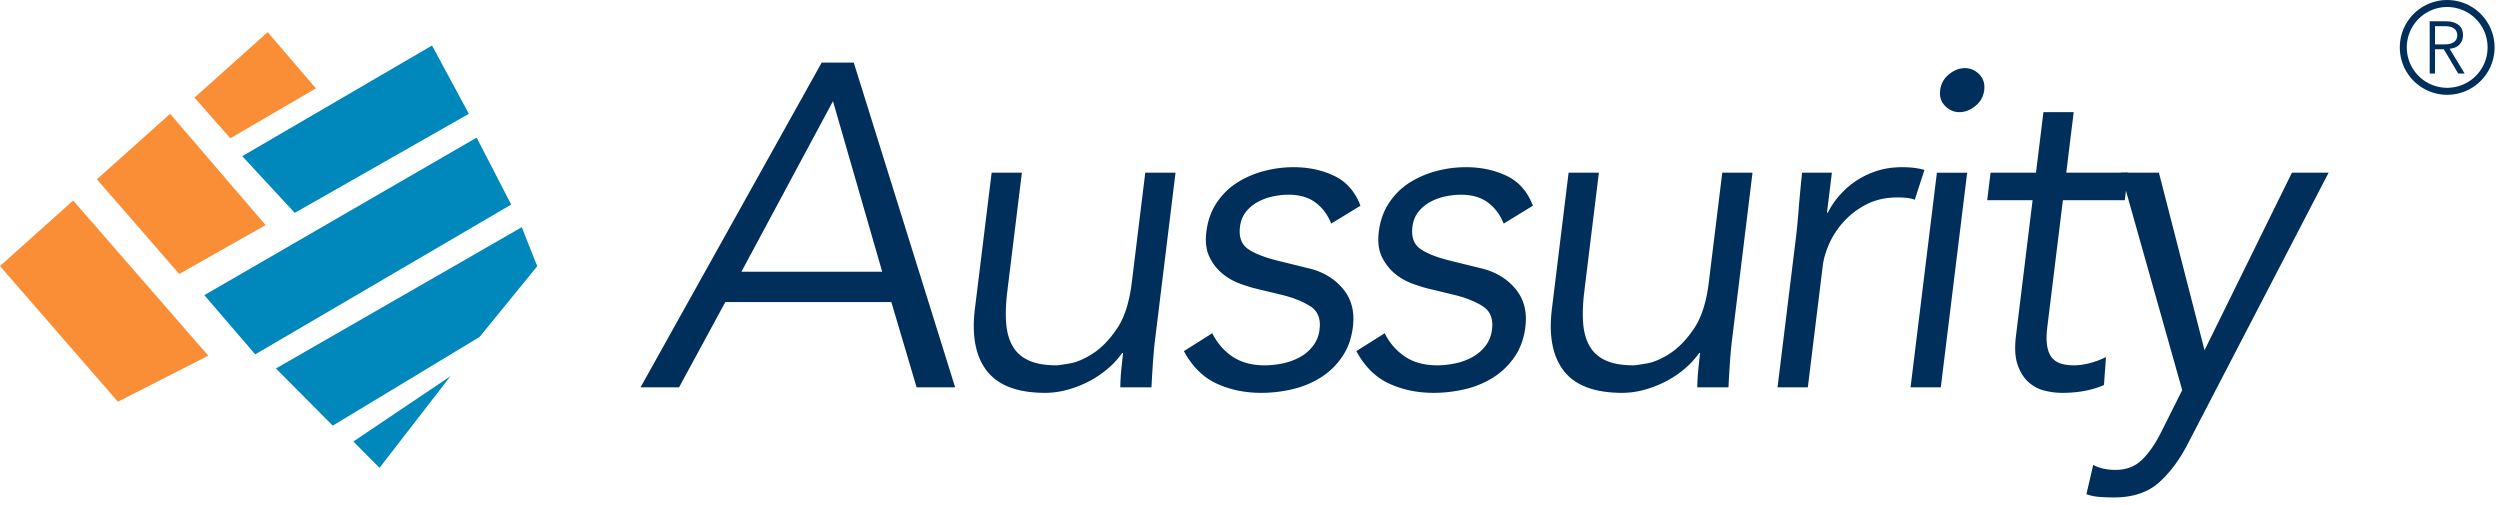
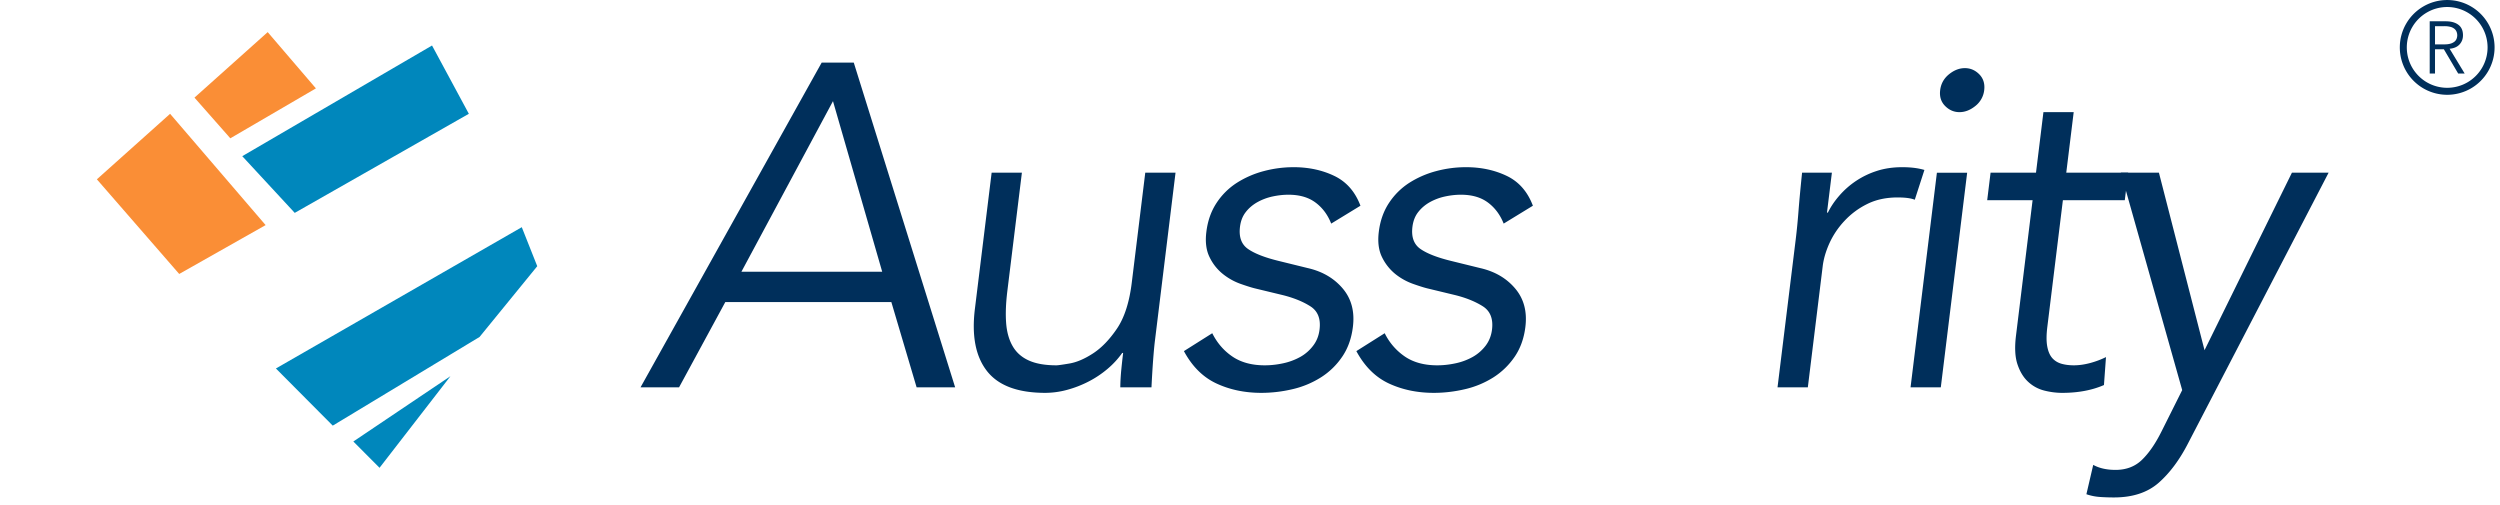
<svg xmlns="http://www.w3.org/2000/svg" data-bbox="-0.005 0.307 217.227 43.07" viewBox="0 0 218 44" fill-rule="evenodd" clip-rule="evenodd" stroke-linecap="round" stroke-linejoin="round" stroke-miterlimit="1.5" data-type="ugc">
  <g>
    <path d="m39.281 32.802-8.47 5.697 2.285 2.293z" fill="#0087bc" />
    <path d="m27.547 7.707-4.204-4.906-6.386 5.712 3.127 3.547z" fill="#fa8e36" />
    <path d="m37.673 3.968-16.548 9.65 4.576 4.945 15.182-8.64z" fill="#0087bc" />
    <path d="m23.162 19.629-8.33-9.705-6.385 5.712 7.18 8.254z" fill="#fa8e36" />
-     <path d="M41.564 12 17.817 25.737l4.438 5.163 22.32-13.063z" fill="#0087bc" />
-     <path d="M18.162 31.015 6.38 17.485l-6.385 5.713L10.28 35.03z" fill="#fa8e36" />
    <path d="m45.499 19.811-21.44 12.32 4.957 4.984 12.803-7.735 5.029-6.168z" fill="#0087bc" />
    <path d="M64.65 23.697h12.278L72.636 8.82zm-5.437 10.08h-3.36L71.65 5.46h2.799l8.84 28.317h-3.36l-2.204-7.438H63.247z" fill="#002f5b" fill-rule="nonzero" />
    <path d="M97.69 33.777c.006-.508.036-1.005.083-1.5q.072-.742.164-1.5h-.08a7.4 7.4 0 0 1-1.293 1.4 8.7 8.7 0 0 1-1.653 1.099 9.4 9.4 0 0 1-1.867.721 7.3 7.3 0 0 1-1.894.26q-3.599 0-5.084-1.9-1.487-1.898-1.055-5.42l1.46-11.878h2.638l-1.273 10.358q-.19 1.562-.1 2.759.095 1.203.575 2.02.477.823 1.406 1.24.929.42 2.408.42.201 0 1.139-.16.942-.16 2.047-.878 1.112-.72 2.088-2.161.975-1.439 1.29-3.998l1.178-9.6h2.639l-1.79 14.6c-.064.504-.12 1.145-.177 1.917q-.08 1.16-.13 2.2z" fill="#002f5b" fill-rule="nonzero" />
    <path d="M116.08 19.498q-.456-1.16-1.373-1.84-.916-.68-2.358-.678-.677 0-1.4.157a4.8 4.8 0 0 0-1.319.5c-.4.228-.738.515-1.005.863q-.404.517-.498 1.279-.162 1.319.685 1.92.845.597 2.632 1.04l2.602.64q1.902.437 3.039 1.777 1.136 1.342.888 3.34c-.123 1.016-.437 1.887-.941 2.622a6.3 6.3 0 0 1-1.86 1.797 8 8 0 0 1-2.466 1.022q-1.357.32-2.719.32-2.16 0-3.917-.82-1.76-.822-2.833-2.82l2.472-1.56q.64 1.279 1.767 2.041 1.126.758 2.809.758.797 0 1.62-.18a5.4 5.4 0 0 0 1.49-.558 3.6 3.6 0 0 0 1.118-.982q.456-.599.551-1.4.175-1.398-.791-2.02-.962-.616-2.398-.979l-2.485-.6q-.466-.119-1.253-.398a5.3 5.3 0 0 1-1.496-.842 4.2 4.2 0 0 1-1.16-1.46q-.451-.9-.286-2.217.175-1.441.888-2.522a5.95 5.95 0 0 1 1.777-1.76 8.3 8.3 0 0 1 2.345-1.019c.851-.227 1.72-.34 2.598-.34q1.965 0 3.547.76 1.587.76 2.281 2.6z" fill="#002f5b" fill-rule="nonzero" />
    <path d="M131.12 19.498q-.46-1.16-1.376-1.84-.917-.68-2.355-.678-.682 0-1.4.157a4.8 4.8 0 0 0-1.322.5q-.6.342-1.005.863-.403.517-.498 1.279-.162 1.319.685 1.92.846.597 2.632 1.04l2.601.64q1.906.437 3.04 1.777 1.137 1.342.892 3.34c-.124 1.016-.438 1.887-.942 2.622a6.4 6.4 0 0 1-1.86 1.797 8 8 0 0 1-2.466 1.022q-1.359.32-2.718.32-2.159 0-3.922-.82-1.756-.822-2.832-2.82l2.472-1.56a5.26 5.26 0 0 0 1.77 2.041q1.127.758 2.806.758c.534 0 1.072-.06 1.623-.18a5.3 5.3 0 0 0 1.486-.558 3.7 3.7 0 0 0 1.122-.982q.451-.599.551-1.4.17-1.398-.791-2.02c-.645-.41-1.443-.738-2.402-.979l-2.485-.6q-.466-.119-1.249-.398a5.3 5.3 0 0 1-1.5-.842 4.3 4.3 0 0 1-1.158-1.46q-.45-.9-.288-2.217.176-1.441.889-2.522a6 6 0 0 1 1.777-1.76 8.3 8.3 0 0 1 2.344-1.019 10 10 0 0 1 2.602-.34q1.96 0 3.547.76 1.585.76 2.278 2.6z" fill="#002f5b" fill-rule="nonzero" />
-     <path d="M148.004 33.777c.006-.508.036-1.005.083-1.5q.072-.742.164-1.5h-.08a7.4 7.4 0 0 1-1.293 1.4 8.7 8.7 0 0 1-1.653 1.099 9.4 9.4 0 0 1-1.867.721 7.3 7.3 0 0 1-1.894.26q-3.598 0-5.087-1.9-1.484-1.898-1.052-5.42l1.456-11.878h2.642l-1.272 10.358q-.19 1.562-.1 2.759.093 1.203.574 2.02.477.823 1.406 1.24.929.42 2.408.42.201 0 1.14-.16.94-.16 2.047-.878 1.111-.72 2.087-2.161.975-1.439 1.29-3.998l1.178-9.6h2.639l-1.79 14.6a35 35 0 0 0-.177 1.917q-.08 1.16-.13 2.2z" fill="#002f5b" fill-rule="nonzero" />
    <path d="M156.584 20.898q.151-1.24.247-2.519.1-1.281.31-3.32h2.6l-.428 3.48h.08q.372-.762.979-1.459a7.24 7.24 0 0 1 3.246-2.161q1.018-.34 2.261-.34 1.119 0 1.93.24l-.84 2.598q-.497-.2-1.494-.2-1.521 0-2.672.581a6.8 6.8 0 0 0-1.98 1.48 7.2 7.2 0 0 0-1.3 1.94q-.467 1.039-.584 2.001l-1.296 10.558H155z" fill="#002f5b" fill-rule="nonzero" />
    <path d="M173.024 7.858a2.05 2.05 0 0 1-.772 1.383q-.665.537-1.386.538-.719 0-1.252-.538-.536-.54-.431-1.383.103-.837.768-1.38.667-.539 1.386-.537.72-.002 1.256.538.53.54.43 1.38m-3.785 25.919H166.6l2.298-18.718h2.638z" fill="#002f5b" fill-rule="nonzero" />
    <path d="M185.282 17.457h-5.398l-1.356 11.04q-.13 1.039-.01 1.7.12.66.434 1.021.316.358.798.498.485.14 1.086.14.675 0 1.423-.2a7.5 7.5 0 0 0 1.383-.518l-.177 2.438q-1.564.682-3.644.682a6.4 6.4 0 0 1-1.557-.2 3.2 3.2 0 0 1-1.406-.762q-.61-.56-.932-1.52-.325-.959-.13-2.518l1.446-11.8h-3.958l.294-2.399h3.961l.648-5.28h2.639l-.648 5.28h5.397z" fill="#002f5b" fill-rule="nonzero" />
    <path d="m192.235 30.537 7.62-15.478h3.199l-12.255 23.598q-1.108 2.159-2.562 3.44-1.457 1.279-3.897 1.28-.6 0-1.216-.041a4.5 4.5 0 0 1-1.19-.24l.595-2.559q.788.437 1.944.438 1.402 0 2.308-.879.911-.88 1.707-2.481l1.8-3.598-5.35-18.958h3.32z" fill="#002f5b" fill-rule="nonzero" />
    <path d="M212.333 3.87h.824q.309.001.524-.064a1 1 0 0 0 .344-.17.6.6 0 0 0 .187-.25.83.83 0 0 0 0-.619.65.65 0 0 0-.187-.254.9.9 0 0 0-.344-.17 2 2 0 0 0-.524-.061h-.824zm0 2.542h-.463V1.857h1.403q.694 0 1.096.303.403.302.403.913 0 .476-.3.801-.299.325-.865.376l1.312 2.162h-.566l-1.248-2.117h-.772z" fill="#002f5b" fill-rule="nonzero" />
    <path fill="none" stroke="#002f5b" stroke-width=".61" d="M217.222 4.134a3.827 3.827 0 1 1-7.654 0 3.827 3.827 0 0 1 7.654 0" />
  </g>
</svg>